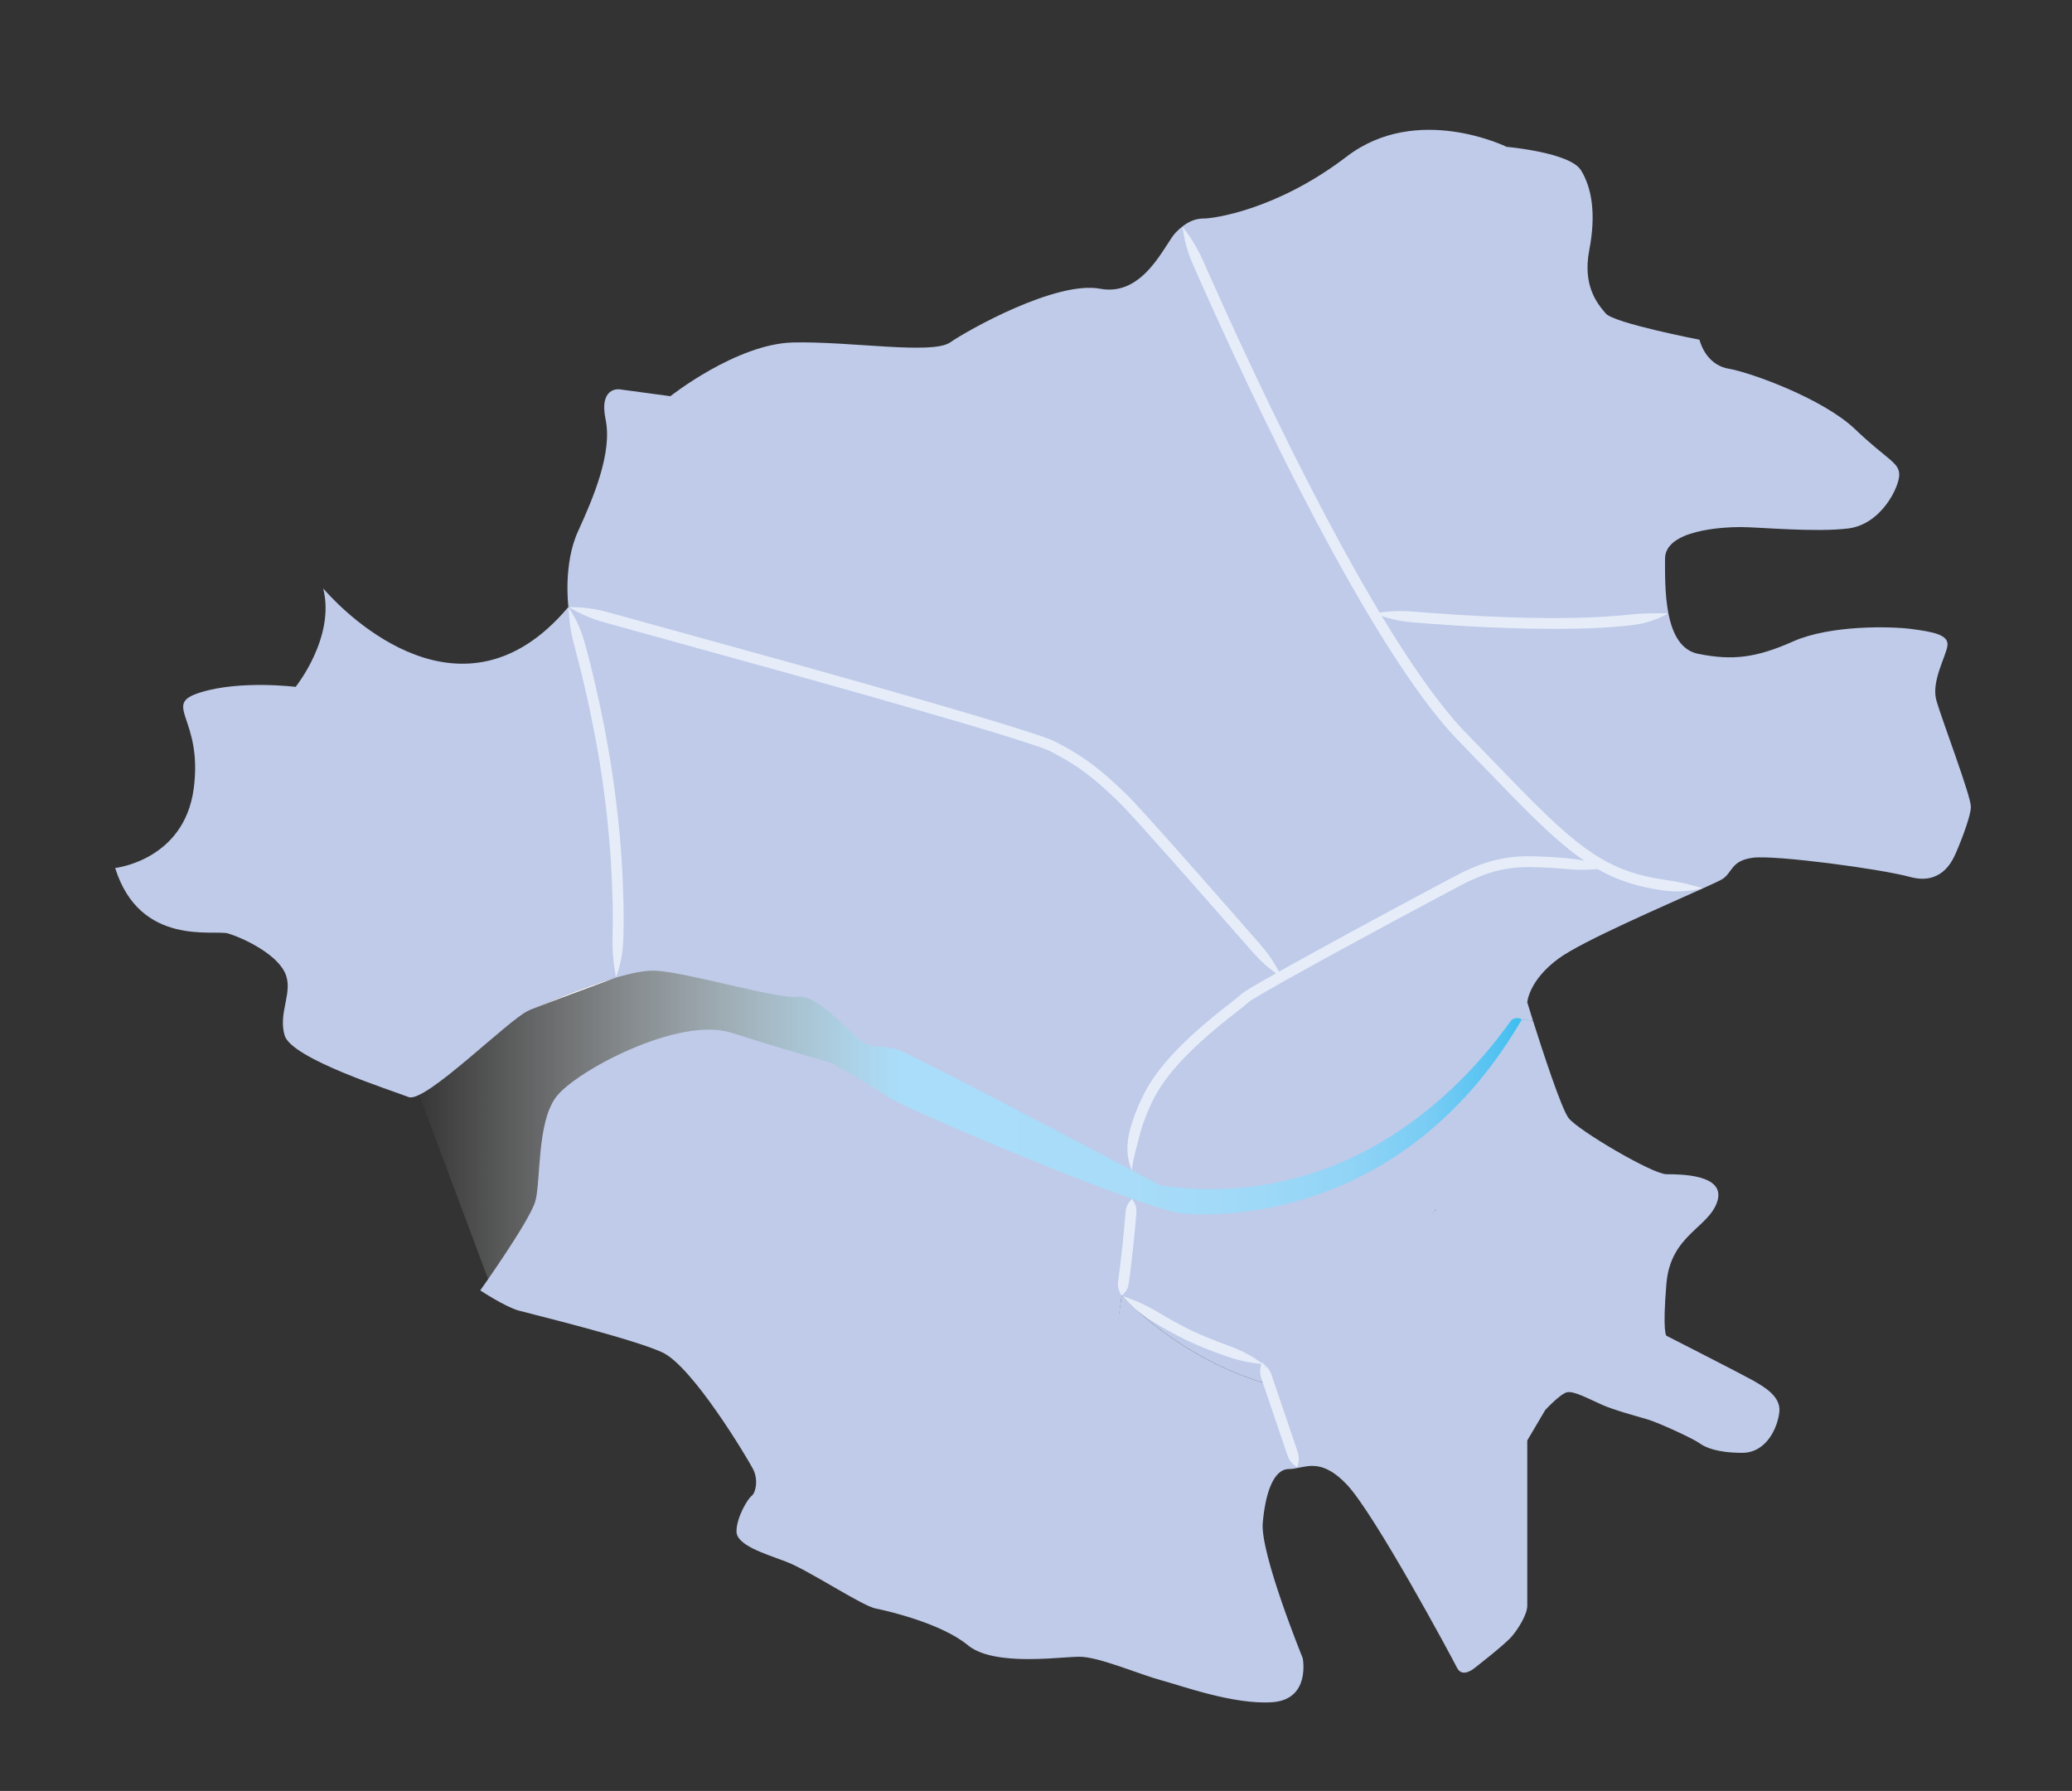
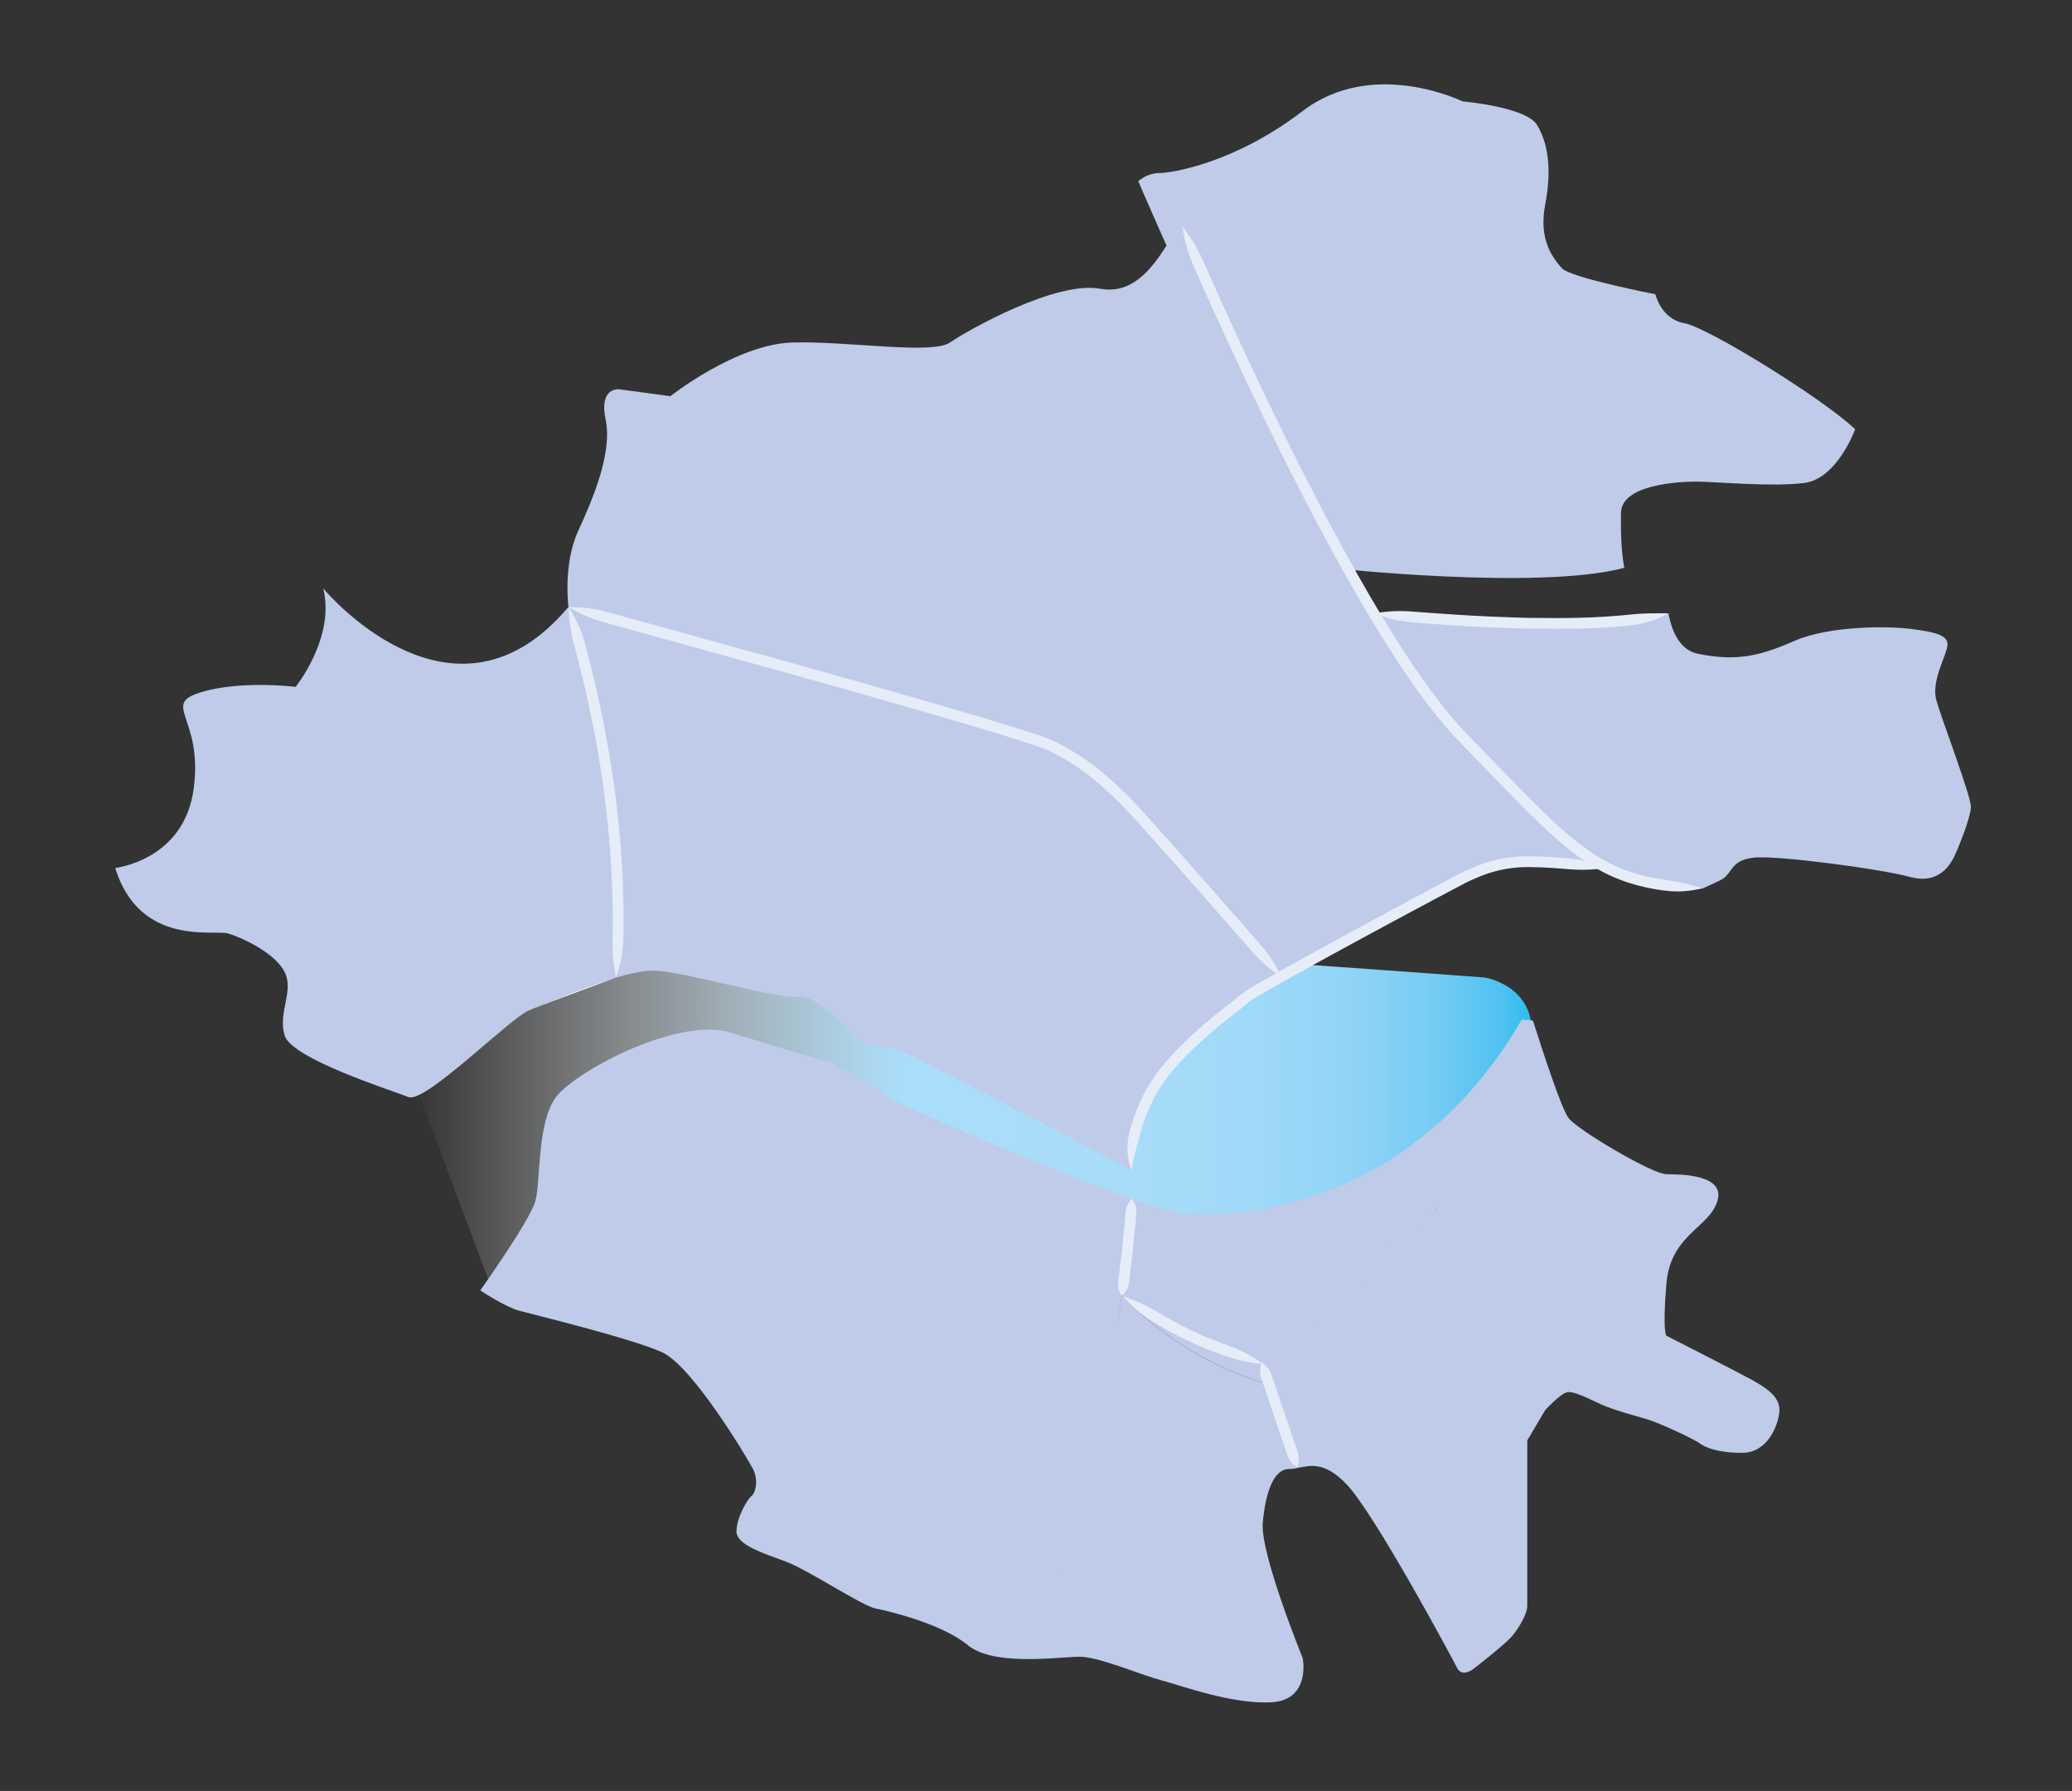
<svg xmlns="http://www.w3.org/2000/svg" version="1.1" x="0px" y="0px" width="376px" height="325px" viewBox="-20.899 -23.559 376 325" enable-background="new -20.899 -23.559 376 325" xml:space="preserve">
  <rect x="-20.899" y="-23.559" width="376" height="325" fill="#333333" stroke="none" />
  <defs>
</defs>
  <linearGradient id="SVGID_1_" gradientUnits="userSpaceOnUse" x1="53.5" y1="178.089" x2="257.056" y2="178.089">
    <stop offset="0" style="stop-color:#FFFFFF;stop-opacity:0" />
    <stop offset="0.09" style="stop-color:#FBFDFF;stop-opacity:0.206" />
    <stop offset="0.187" style="stop-color:#EEF8FE;stop-opacity:0.429" />
    <stop offset="0.288" style="stop-color:#D8EFFC;stop-opacity:0.661" />
    <stop offset="0.391" style="stop-color:#BAE3FA;stop-opacity:0.897" />
    <stop offset="0.436" style="stop-color:#AADDF9" />
    <stop offset="0.647" style="stop-color:#A8DCF8" />
    <stop offset="0.755" style="stop-color:#9FD9F8" />
    <stop offset="0.839" style="stop-color:#90D4F6" />
    <stop offset="0.91" style="stop-color:#78CCF4" />
    <stop offset="0.974" style="stop-color:#4EC2F1" />
    <stop offset="1" style="stop-color:#2DBDEF" />
  </linearGradient>
  <path fill="url(#SVGID_1_)" d="M53.5,170.65l14.942,39.954c0,0,55.058-33.766,78.558-25.766s72.404,32.006,102.533-4.123  c17.467-23.877-0.957-26.878-0.957-26.878s-132.076-10-149.576-8S53.5,170.65,53.5,170.65z" />
  <path fill="#BFCBE9" d="M182.74,211.619l-0.1-0.01c-2.55,18.1-8.38,46.31-21.14,65.69c5.19,0.59,11.19-0.21,13.5-0.21  c3.5,0,11,3.25,14.75,4.25s13.25,4.5,20.25,4s5.5-8,5.5-8s-7.75-19-7.25-24.56c0.5-5.57,2-9.75,4.75-9.75  c0.51,0,1.02-0.084,1.543-0.188l-5.047-15.139C193.146,223.188,182.74,211.619,182.74,211.619z" />
  <path fill="#BFCBE9" d="M239.745,180.624l-0.115,0.085c-21.92,19.23-46.63,15.88-46.63,15.88c-1.96-0.42-4.93-1.35-8.49-2.61v0.01  c0,0-0.38,7.11-1.87,17.62l0.1,0.01c0,0,10.881,12.095,27.871,16.376l29.134-32.128V180.624z" />
  <path fill="#BFCBE9" d="M297,226.839c-2.25-1.25-15.5-8-15.5-8s-0.75-0.5,0-9.44s7.75-10.11,9.25-14.99  c1.5-4.88-6.75-4.87-9.25-4.88c-2.5,0-16-7.94-17.75-10.19c-1.29-1.65-4.73-12.2-6.47-17.69l-2.03-0.19  c-4.73,8.14-10.09,14.42-15.62,19.25l0.01,0.01c0,0,0.043,0.016,0.105,0.04v15.108l-30.403,28.786  c-0.374-0.095,0.522,3.151,0.154,3.05l5.047,15.139c2.304-0.453,4.883-1.28,8.957,2.997c5,5.25,19,31.25,20,33.25s3.25,0,3.25,0  s5.5-4.25,6.75-5.75s2.75-4,2.75-5.5s0-9.75,0-16.75s0-13.25,0-13.25l3.25-5.5c0,0,2.75-3,4-3.25s4,1.25,6.25,2.25s6,2,8.25,2.66  c2.25,0.67,8.5,3.59,9.5,4.34s3.25,1.75,7.75,1.75s6.5-4.75,6.75-7.5S299.25,228.089,297,226.839z" />
  <path fill="#BFCBE9" d="M184.51,193.979v0.01c0,0-0.38,7.11-1.87,17.62c-2.55,18.1-3.64,46.564-21.14,65.69  c-2.68-0.29-5.14-0.96-6.75-2.29c-4.75-3.92-14.25-6.17-16.75-6.67s-12.25-7-16.25-8.5s-9-3-9-5.5s2-5.88,2.75-6.44  c0.75-0.56,1.25-2.939,0.25-4.869c-1-1.94-11-18.69-16.5-21.19s-23.5-6.88-26-7.56c-2.5-0.69-7-3.67-7-3.67s9-12.63,10-16.2  c1-3.57,0.25-14.2,3.75-18.88c3.5-4.69,22.25-14.69,31.75-11.69s18.25,5.5,18.25,5.5s7.75,4.37,10.25,6.19  C142.28,176.999,168.97,188.529,184.51,193.979z" />
  <path fill="#BFCBE9" d="M270.72,133.959c-7.3-3.72-13.64-10.79-26.22-23.74c-5.01-5.16-10.55-13.21-16.09-22.48  c0,0,37.82,4.15,53.45,0c0.699,3.6,2.199,6.71,5.39,7.35c6.25,1.25,10.5,0.75,17.25-2.25s17.75-2.75,21.5-2.25s6.75,1,6.5,3  s-3,6.5-2,10s6.25,17.25,6.25,19.25s-2.5,8-3,9s-2.5,5.25-8,3.75s-24.5-4-28.5-3.5s-3.75,2.63-5.5,3.82  c-0.37,0.25-1.7,0.88-3.61,1.74h-0.01C280.6,137.369,275.46,136.369,270.72,133.959z" />
-   <path fill="#BFCBE9" d="M315.75,54.339c5.75,5.5,8,6,8,8.25s-3.25,9-9.25,9.75s-16.25-0.25-19.5-0.25s-13.75,0.5-13.75,5.75  c0,2.57-0.06,6.46,0.61,9.9c-15.63,4.15-53.45,0-53.45,0c-17.42-29.14-34.75-70.19-34.75-70.19c1.46-1.14,2.7-1.46,3.98-1.46  c1.61,0,13.11-1.5,25.86-11.25s29-1.75,29-1.75s11.5,1,13.5,4.25s2.75,8,1.5,14.5s1.5,9.75,3,11.5s17,4.75,17,4.75s1,4.5,5.25,5.25  S310,48.839,315.75,54.339z" />
-   <path fill="#BFCBE9" d="M211.6,153.659c11.351-6.38,33.33-18.13,33.9-18.32c0.75-0.25,4.25-2.25,9.64-2.5  c5.25-0.24,15.061,1.05,15.58,1.12c4.74,2.41,9.88,3.41,17.41,3.69c-7,3.17-21.81,9.55-26.13,12.69c-5.5,4-5.75,8-5.75,8  s0.41,1.32,1.03,3.31l-2.03-0.19c0,0-0.75-0.62-1.75,0c-1,0.63-22.25,35.88-63.75,30.13c0,0-2.02-1.07-5.24-2.77  c0,0-1.26-4.73,2.99-13.29c4.25-8.57,16-16.44,17.5-17.94C205.37,157.219,207.93,155.719,211.6,153.659z" />
+   <path fill="#BFCBE9" d="M315.75,54.339s-3.25,9-9.25,9.75s-16.25-0.25-19.5-0.25s-13.75,0.5-13.75,5.75  c0,2.57-0.06,6.46,0.61,9.9c-15.63,4.15-53.45,0-53.45,0c-17.42-29.14-34.75-70.19-34.75-70.19c1.46-1.14,2.7-1.46,3.98-1.46  c1.61,0,13.11-1.5,25.86-11.25s29-1.75,29-1.75s11.5,1,13.5,4.25s2.75,8,1.5,14.5s1.5,9.75,3,11.5s17,4.75,17,4.75s1,4.5,5.25,5.25  S310,48.839,315.75,54.339z" />
  <path fill="#BFCBE9" d="M244.5,110.219c12.58,12.95,18.92,20.02,26.22,23.74c-0.52-0.07-10.33-1.36-15.58-1.12  c-5.39,0.25-8.89,2.25-9.64,2.5c-0.57,0.19-22.55,11.94-33.9,18.32c-2.14-2.44-25.27-28.98-28.729-32.32  c-3.63-3.5-6.87-6.5-12.87-9.5c-5.95-2.98-86.48-24.9-87.74-25.24c-0.01-0.01-0.01-0.01-0.01-0.01s-1-7.75,1.75-13.75  s6.25-14.25,5-20.25s2.5-5.5,2.5-5.5l9.25,1.25c0,0,12-9.5,22.25-9.75s25.25,2.25,28.5,0s19.25-11.25,27.25-9.75  s11.75-8.25,13.75-10.25c0.4-0.4,0.79-0.75,1.16-1.04c0,0,17.33,41.05,34.75,70.19C233.95,97.009,239.49,105.059,244.5,110.219z" />
  <path fill="#BFCBE9" d="M211.6,153.659c-3.67,2.06-6.229,3.56-6.6,3.93c-1.5,1.5-13.25,9.37-17.5,17.94  c-4.25,8.56-2.99,13.29-2.99,13.29c-11.99-6.34-40.59-21.39-42.76-21.98c-2.75-0.75-3.75-0.13-5.75-1.06c-2-0.94-8.25-8.94-12-8.44  s-20.25-4.5-26-4.75c-1.78-0.08-4.33,0.45-7.11,1.25c1.51-12.71,0.1-27-1.99-39.13c-0.03-0.17-0.05-0.33-0.08-0.49  c-2.48-15.1-5.99-25.9-6.51-27.44c-0.03-0.1-0.05-0.16-0.05-0.18c1.26,0.34,81.79,22.26,87.74,25.24c6,3,9.24,6,12.87,9.5  C186.33,124.679,209.46,151.219,211.6,153.659z" />
  <path fill="#FFFFFF" d="M90.89,153.839c1.07-14.03-0.15-27.77-1.99-39.13C90.99,126.839,92.4,141.129,90.89,153.839z" />
  <path fill="#FFFFFF" d="M90.89,153.839c0,0-11.95,4.4-15.14,5.68C78.7,158.249,85.26,155.469,90.89,153.839z" />
  <path fill="#00998E" d="M82.31,86.779c0.52,1.54,4.03,12.34,6.51,27.44C86.28,99.679,82.8,88.349,82.31,86.779z" />
  <path fill="#BFCBE9" d="M37.75,83.219c0,0,0.05,0.05,0.14,0.16c0.09,0.1,0.23,0.26,0.41,0.46c3.64,4.03,24.69,25.35,43.74,2.99  c0.14-0.15,0.21-0.24,0.21-0.24s0,0,0.01,0.01c0,0.02,0.02,0.08,0.05,0.18c0.49,1.57,3.97,12.9,6.51,27.44  c0.03,0.16,0.05,0.32,0.08,0.49c1.84,11.36,3.06,25.1,1.99,39.13c-5.63,1.63-12.19,4.41-15.14,5.68c-0.16,0.06-0.29,0.12-0.4,0.17  c-0.05,0.02-0.1,0.04-0.15,0.06c-0.06,0.02-0.11,0.04-0.14,0.06c-0.03,0.01-0.05,0.02-0.06,0.03s-0.03,0.02-0.05,0.03  c-3.58,1.61-18.71,16.83-21.7,15.66c-3-1.19-21.25-6.94-22.5-11.19s1.75-8,0-11.5s-7.75-6.25-10.25-7s-16,2.5-20.5-11.88  c0,0,12.5-1.37,14.25-14.37s-6-15.25,1.25-17.5s17.25-1,17.25-1S40,92.089,37.75,83.219z" />
  <path fill="#00998E" d="M75.35,159.689c-0.05,0.02-0.1,0.04-0.15,0.06C75.25,159.729,75.3,159.709,75.35,159.689z" />
  <path fill="#00998E" d="M75.2,159.749c-0.05,0.03-0.1,0.05-0.14,0.06C75.09,159.789,75.14,159.769,75.2,159.749z" />
  <g>
    <g>
      <g>
        <path fill="#E6EDF9" d="M82.26,86.599c2.253,1.256,3.803,2.03,6.689,2.834l34.173,9.462c17.626,4.908,33.578,9.596,33.569,9.618     c-0.01,0.016,4.008,1.144,10.089,3.151c0.752,0.256,1.546,0.53,2.311,0.84c0.194,0.081,0.357,0.151,0.535,0.242l0.589,0.3     l1.192,0.639c1.603,0.884,3.239,1.921,4.85,3.135c1.614,1.211,3.192,2.61,4.778,4.12l1.193,1.144     c0.373,0.365,0.758,0.772,1.139,1.177l2.295,2.496c3.065,3.382,6.166,6.885,9.176,10.291l8.526,9.696l2.913,3.317     c1.984,2.245,3.355,3.304,5.473,4.779c-1.179-2.294-2.043-3.797-4.005-6.063l-2.904-3.328l-8.53-9.702     c-3.014-3.41-6.116-6.913-9.195-10.31l-2.319-2.52c-0.392-0.416-0.777-0.824-1.202-1.24l-1.21-1.16     c-1.61-1.531-3.255-2.992-4.949-4.262c-1.691-1.273-3.412-2.362-5.081-3.282l-1.24-0.664l-0.61-0.312     c-0.218-0.111-0.46-0.216-0.669-0.303c-0.855-0.345-1.654-0.619-2.427-0.882c-6.164-2.031-10.16-3.149-10.159-3.168     c0.005-0.024-15.968-4.727-33.598-9.639l-34.188-9.453C86.569,86.776,84.839,86.652,82.26,86.599z" />
      </g>
    </g>
  </g>
  <g>
    <g>
      <g>
        <path fill="#E6EDF9" d="M90.89,153.839c0.799-2.451,1.237-4.152,1.328-7.167c0.019-0.619,0.042-1.709,0.046-3.07     c0.032-4.271-0.218-10.348-0.68-15.335c-0.444-4.989-1.01-8.89-1.006-8.89c-0.004,0.001-0.425-3.336-1.206-7.728     c-0.768-4.391-1.925-9.824-2.993-14.078c-0.483-1.946-0.913-3.536-1.132-4.326c-0.812-2.899-1.629-4.455-2.986-6.646     c0.172,2.575,0.33,4.278,1.104,7.159l1.108,4.287c1.056,4.213,2.206,9.598,2.97,13.947c0.777,4.345,1.198,7.649,1.203,7.648     c-0.004,0,0.551,3.864,0.986,8.801c0.454,4.935,0.697,10.941,0.67,15.156l-0.034,3.03     C90.208,149.602,90.447,151.295,90.89,153.839z" />
      </g>
    </g>
  </g>
  <g>
    <g>
      <g>
        <path fill="#E6EDF9" d="M193.66,17.549c0.408,2.548,0.778,4.246,1.972,6.999l0.711,1.623l2.967,6.623     c3.574,7.891,7.926,17.139,12.292,25.889c4.357,8.755,8.75,17,12.157,22.999c3.399,6.004,5.775,9.778,5.771,9.78     c0.02-0.012,2.271,3.835,6.246,9.51c2.007,2.823,4.441,6.113,7.511,9.396l9.797,10.117c3.432,3.484,6.958,7.065,10.817,10.161     c1.93,1.542,3.969,2.936,6.102,4.047c1.064,0.56,2.151,1.041,3.241,1.453c0.544,0.207,1.09,0.395,1.634,0.564l0.815,0.244     l0.696,0.19c1.975,0.515,3.621,0.758,4.439,0.874c3.032,0.397,4.786,0.144,7.311-0.368c-2.476-0.733-4.126-1.152-7.033-1.562     c-0.785-0.12-2.359-0.357-4.219-0.844l-0.656-0.179l-0.765-0.229c-0.51-0.159-1.021-0.335-1.529-0.528     c-1.017-0.385-2.031-0.833-3.025-1.357c-1.995-1.04-3.927-2.355-5.787-3.842c-3.721-2.982-7.224-6.529-10.639-9.997     l-9.774-10.087c-2.96-3.164-5.363-6.4-7.34-9.181c-3.923-5.596-6.164-9.421-6.183-9.406c0.005-0.002-2.35-3.746-5.729-9.719     c-3.387-5.967-7.76-14.181-12.102-22.911c-4.353-8.725-8.692-17.952-12.261-25.824l-3.682-8.221     C196.199,21.028,195.214,19.608,193.66,17.549z" />
      </g>
    </g>
  </g>
  <g>
    <g>
      <g>
        <path fill="#E6EDF9" d="M228.41,87.739c2.426,0.88,4.097,1.374,7.088,1.641l3.048,0.247c2.909,0.224,7.057,0.486,10.48,0.638     c3.425,0.157,6.124,0.215,6.124,0.216c-0.002,0.013,9.214,0.25,15.246-0.17c2.01-0.121,3.659-0.283,4.48-0.377     c3.008-0.359,4.707-0.976,6.983-2.194c-2.577,0.008-4.25-0.069-7.193,0.255c-0.801,0.083-2.413,0.238-4.389,0.355     c-5.926,0.411-15.081,0.195-15.079,0.181c0-0.001-2.679-0.063-6.082-0.224c-3.403-0.155-7.529-0.419-10.425-0.637l-3.033-0.233     C232.68,87.2,230.964,87.38,228.41,87.739z" />
      </g>
    </g>
  </g>
  <g>
    <g>
      <g>
        <path fill="#E6EDF9" d="M270.72,133.959c-2.404-0.937-4.07-1.466-7.072-1.752l-1.776-0.148l-1.243-0.086l-1.877-0.098     c-0.675-0.027-1.37-0.045-2.087-0.047c-2.881-0.042-6.104,0.433-9.155,1.604c-0.753,0.28-1.543,0.638-2.214,0.935     c-0.854,0.362-1.479,0.734-2.213,1.105l-4.224,2.237c-11.158,5.947-21.231,11.487-21.23,11.49l-6.414,3.556l-3.154,1.789     l-1.732,1.013l-0.902,0.549c-0.316,0.204-0.59,0.361-0.983,0.671c-1.039,0.94-2.241,1.797-3.438,2.763     c-1.202,0.951-2.424,1.947-3.634,2.99c-2.418,2.086-4.797,4.356-6.869,6.818c-1.034,1.232-1.992,2.51-2.815,3.841     c-0.828,1.312-1.5,2.775-2.017,3.965c-0.806,1.868-1.292,3.48-1.505,4.293c-0.396,1.502-0.519,2.738-0.468,3.904     c0.069,1.159,0.263,2.288,0.814,3.468c0.067-1.281,0.364-2.284,0.611-3.334l0.925-3.527c0.206-0.753,0.663-2.259,1.428-4.03     c0.085-0.202,0.259-0.598,0.396-0.889l0.454-0.955c0.305-0.629,0.651-1.243,1.032-1.86c0.761-1.23,1.664-2.438,2.648-3.611     c1.975-2.348,4.284-4.556,6.647-6.596c1.183-1.021,2.382-1.999,3.569-2.939c1.173-0.948,2.396-1.821,3.475-2.795     c0.166-0.133,0.497-0.345,0.77-0.516l0.866-0.528l1.706-0.999l3.135-1.78l6.396-3.552c-0.003-0.002,10.065-5.53,21.214-11.467     l4.213-2.23c0.688-0.35,1.447-0.782,2.058-1.032c0.781-0.344,1.433-0.641,2.152-0.909c2.826-1.079,5.742-1.515,8.456-1.478     c0.684,0.001,1.356,0.019,2.013,0.045l1.833,0.094l1.221,0.082l1.752,0.137C266.444,134.403,268.158,134.258,270.72,133.959z" />
      </g>
    </g>
  </g>
  <g>
    <g>
      <g>
        <path fill="#E6EDF9" d="M182.74,211.619c1.759,1.886,3.01,3.102,5.586,4.678c0.53,0.322,1.467,0.884,2.661,1.553     c1.072,0.621,3.133,1.648,3.138,1.64c-0.003,0.005,1.769,0.863,2.958,1.342c1.876,0.776,3.429,1.325,4.198,1.604     c2.829,1.01,4.528,1.262,7.091,1.57c-2.117-1.473-3.617-2.369-6.423-3.402c-0.762-0.286-2.299-0.834-4.11-1.586     c-1.147-0.467-2.86-1.276-2.858-1.281c-0.004,0.009-1.984-1.002-3.037-1.6c-1.166-0.65-2.088-1.2-2.613-1.511     C186.78,213.099,185.18,212.461,182.74,211.619z" />
      </g>
    </g>
  </g>
  <g>
    <g>
      <g>
        <path fill="#E6EDF9" d="M208.049,223.683c-0.287,1.095-0.4,1.811-0.052,2.886l2.362,6.969l2.362,6.969     c0.378,1.066,0.902,1.565,1.796,2.26c0.286-1.095,0.4-1.811,0.052-2.886l-2.362-6.969l-2.362-6.969     C209.467,224.877,208.942,224.377,208.049,223.683z" />
      </g>
    </g>
  </g>
  <g>
    <g>
      <g>
        <path fill="#E6EDF9" d="M184.51,193.989c-0.67,0.792-1.047,1.323-1.138,2.308c-0.077,1.067-0.587,6.416-0.603,6.415     c0.015,0.001-0.628,5.338-0.771,6.402c-0.116,0.984,0.141,1.585,0.642,2.496c0.733-0.735,1.145-1.251,1.292-2.239     c0.177-1.067,0.792-6.447,0.777-6.449c0.016,0.002,0.562-5.388,0.608-6.472C185.378,195.451,185.083,194.856,184.51,193.989z" />
      </g>
    </g>
  </g>
  <g>
    <path fill="#BFCBE9" d="M239.63,180.709c0.198,2.243,0.339,4.487,0.464,6.73c0.118,2.244,0.229,4.487,0.302,6.731l0.009,0.263   l-0.204,0.236c-2.389,2.758-4.82,5.478-7.3,8.156c-2.473,2.685-5.005,5.315-7.586,7.904c-2.601,2.57-5.262,5.088-8.057,7.463   c-2.805,2.359-5.733,4.596-8.886,6.461c2.767-2.396,5.412-4.88,7.977-7.452c2.573-2.56,5.091-5.179,7.597-7.814l7.545-7.892   c2.522-2.628,5.063-5.241,7.644-7.819l-0.195,0.498c0.061-2.244,0.159-4.488,0.265-6.732   C239.315,185.198,239.444,182.954,239.63,180.709z" />
  </g>
</svg>